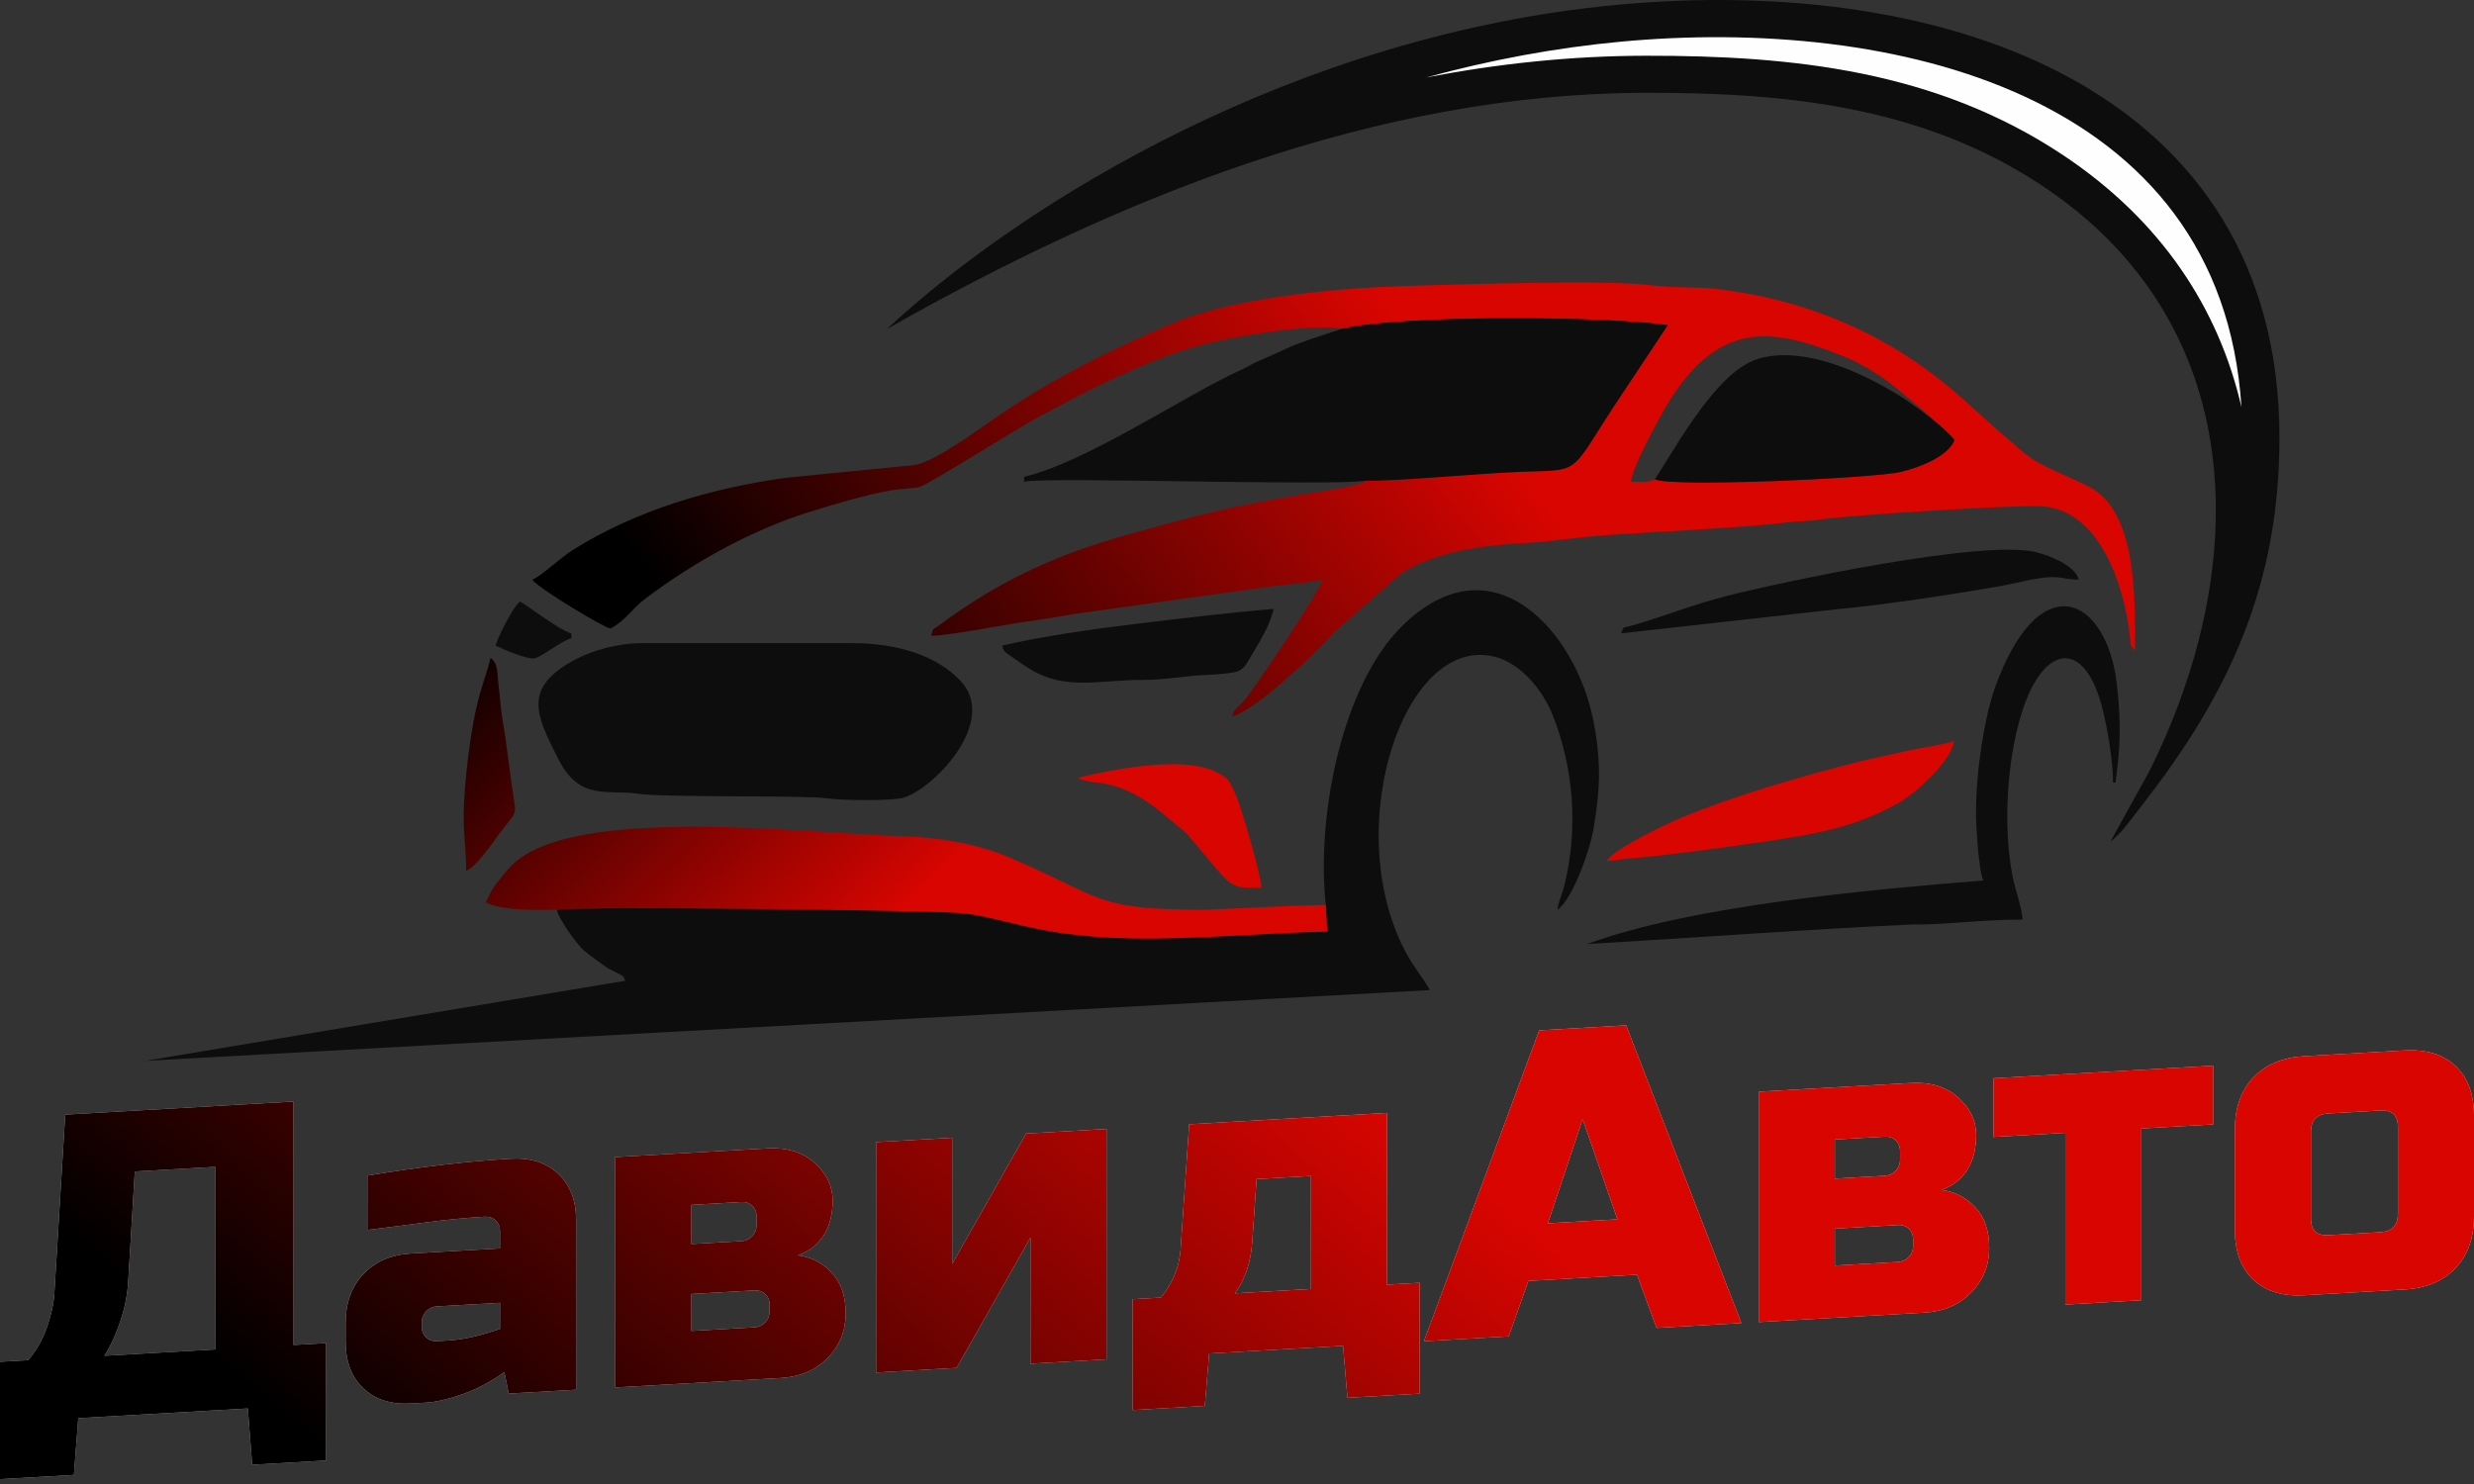
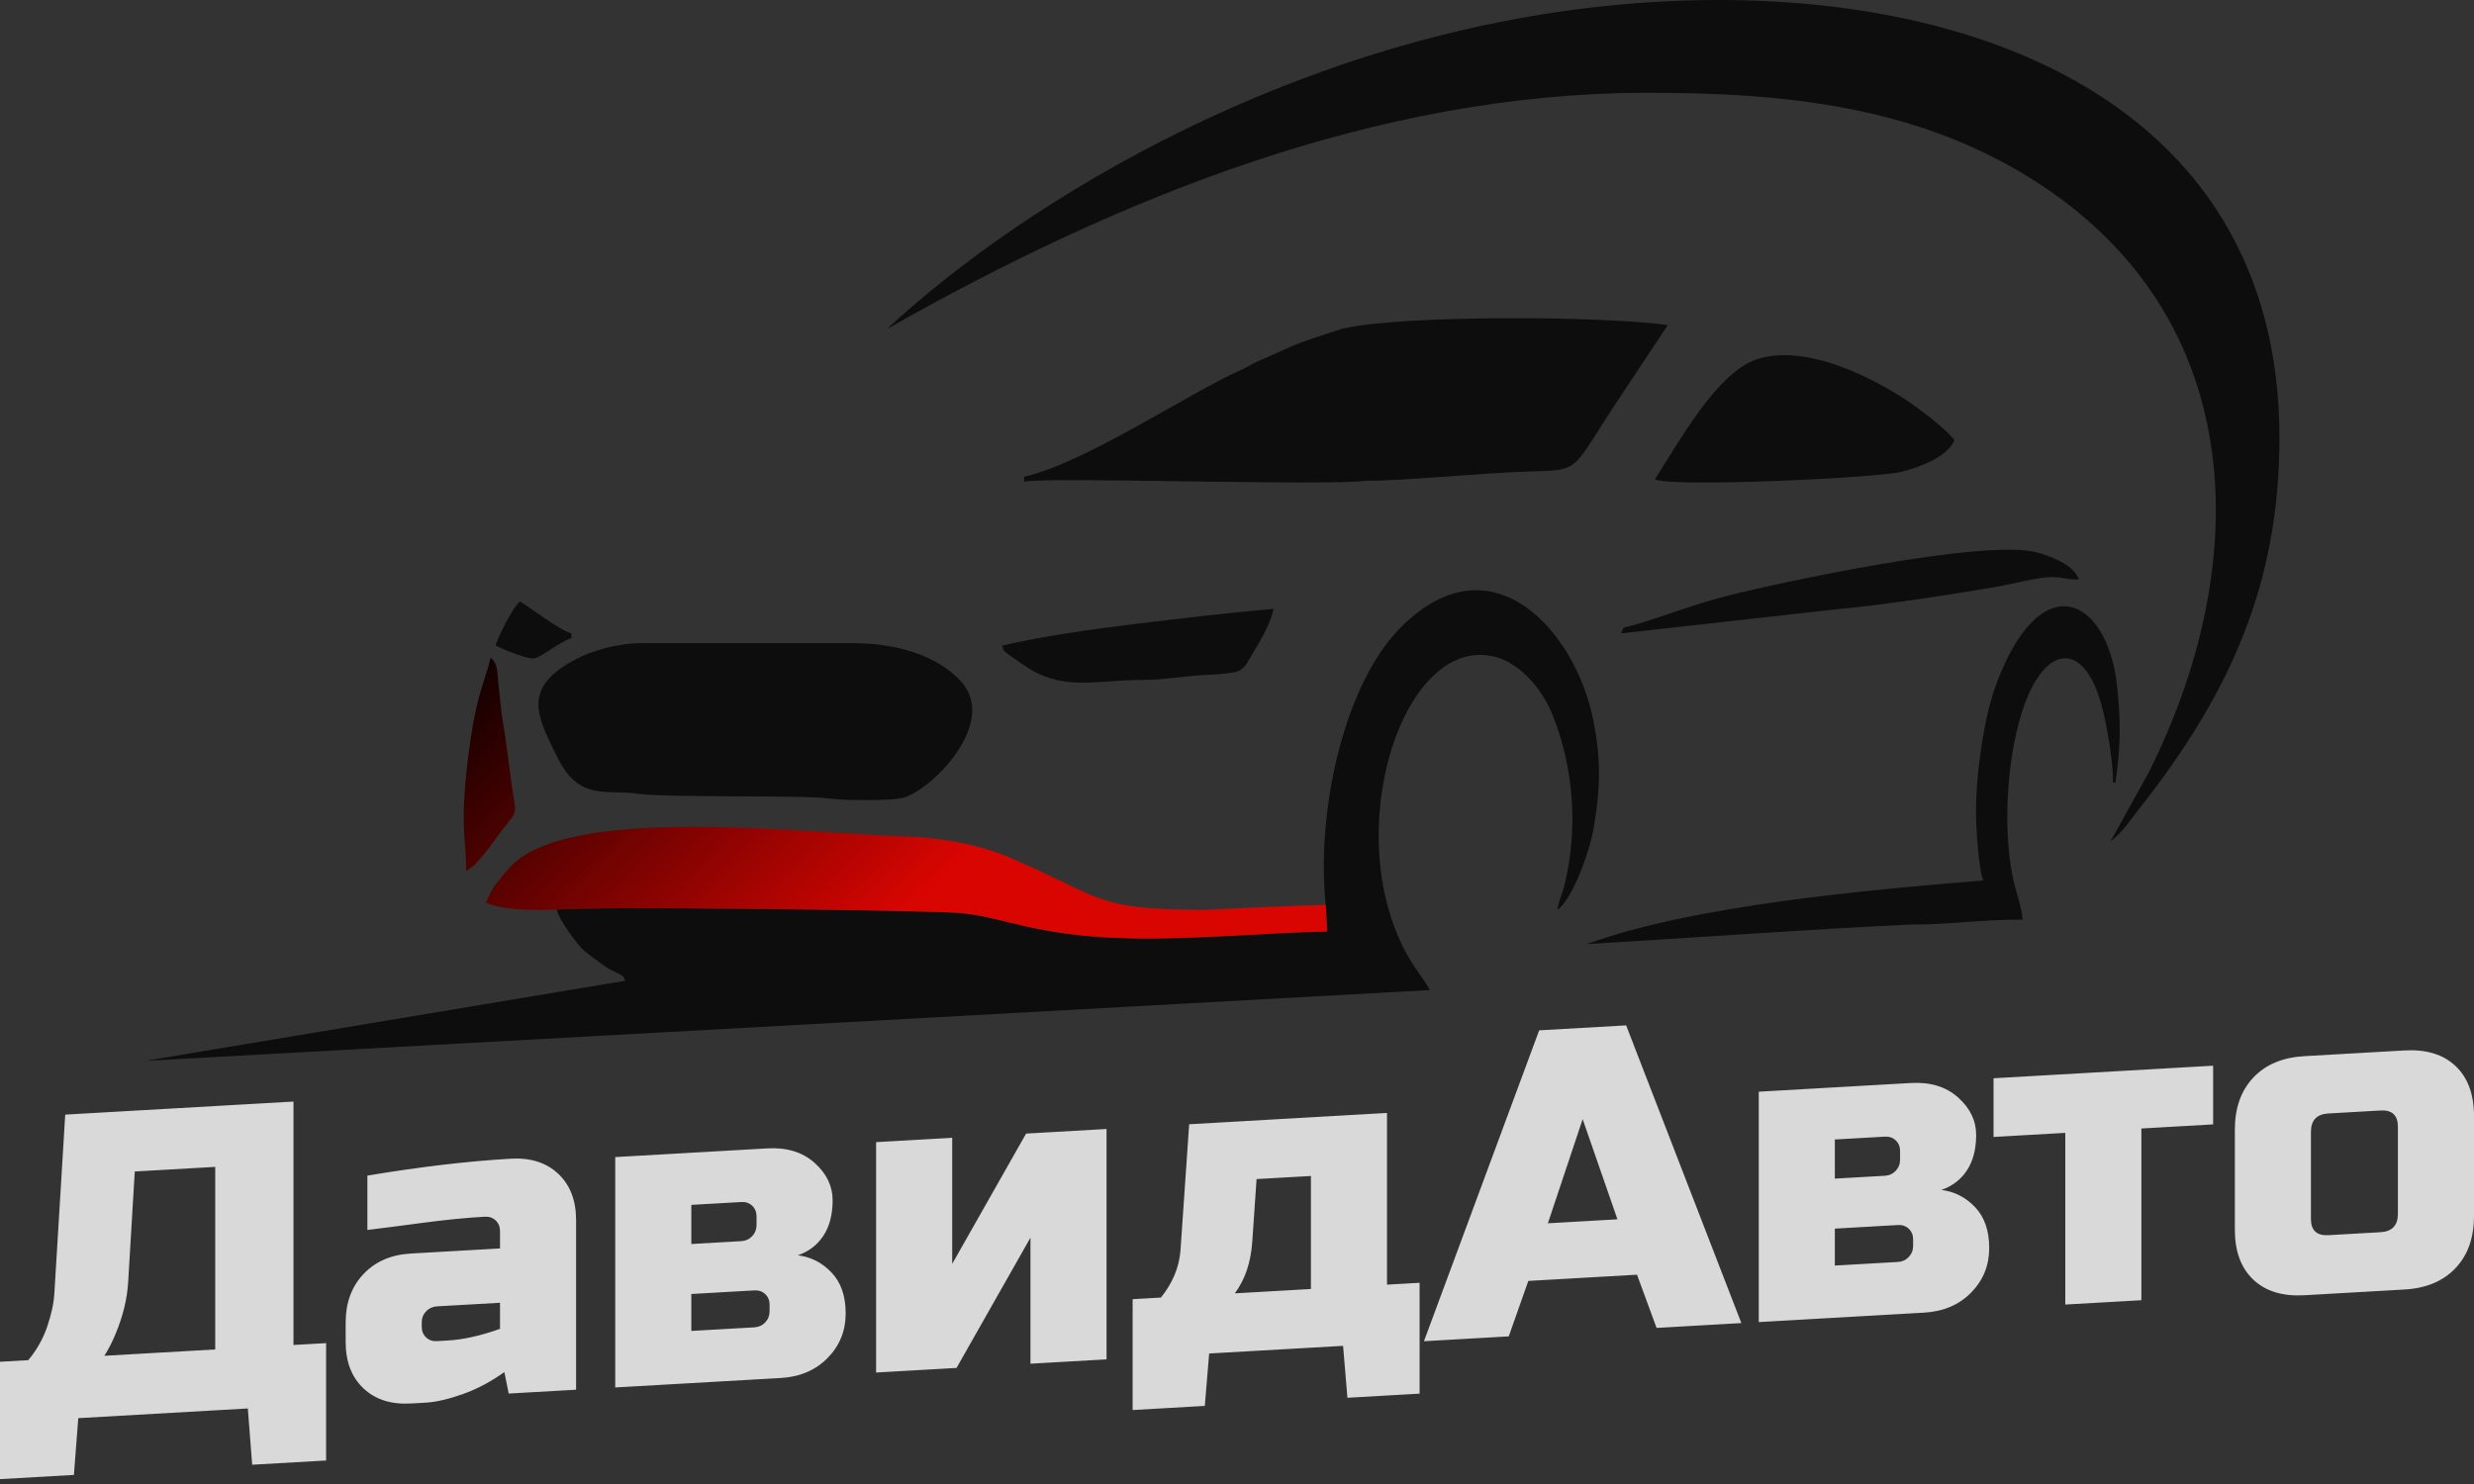
<svg xmlns="http://www.w3.org/2000/svg" width="170" height="102" viewBox="0 0 170 102" fill="none">
  <rect x="0" y="0" width="170" height="102" fill="#333333" stroke="none" />
  <path d="M4.481 76.611L20.167 75.714V92.445L22.408 92.317V100.384L17.328 100.675L17.03 96.808L5.378 97.474L5.079 101.375L0 101.665V93.599L1.942 93.488C2.52 92.797 2.953 92.03 3.242 91.187C3.53 90.344 3.695 89.583 3.735 88.903L4.482 76.611L4.481 76.611ZM14.789 92.753V80.204L9.261 80.52L8.813 88.015C8.753 89.234 8.454 90.475 7.916 91.741C7.697 92.272 7.449 92.754 7.169 93.188L14.788 92.752L14.789 92.753ZM30.773 92.138C31.828 92.078 33.024 91.81 34.358 91.336V89.543L30.026 89.79C29.727 89.808 29.479 89.921 29.279 90.132C29.08 90.343 28.98 90.597 28.98 90.896V91.194C28.98 91.493 29.08 91.736 29.279 91.924C29.479 92.112 29.727 92.197 30.026 92.18L30.773 92.137V92.138ZM25.245 80.802C28.891 80.195 32.177 79.808 35.105 79.641C36.459 79.564 37.545 79.91 38.362 80.68C39.178 81.45 39.586 82.512 39.586 83.867V95.519L34.956 95.783L34.657 94.307C33.721 94.977 32.76 95.485 31.773 95.831C30.788 96.177 29.956 96.368 29.278 96.407L28.233 96.466C26.878 96.544 25.793 96.198 24.976 95.428C24.16 94.658 23.752 93.596 23.752 92.241V90.897C23.752 89.542 24.16 88.434 24.976 87.57C25.793 86.707 26.878 86.236 28.233 86.159L34.358 85.809V84.614C34.358 84.315 34.258 84.071 34.059 83.884C33.86 83.696 33.611 83.611 33.312 83.628C32.018 83.702 30.588 83.843 29.025 84.052C27.461 84.261 26.202 84.423 25.245 84.538V80.803V80.802ZM53.629 94.715L42.275 95.364V79.53L52.732 78.932C54.067 78.856 55.147 79.187 55.974 79.927C56.801 80.667 57.214 81.525 57.214 82.5C57.214 83.476 57.005 84.285 56.587 84.926C56.169 85.567 55.581 86.019 54.824 86.282C55.721 86.39 56.492 86.784 57.14 87.465C57.787 88.145 58.111 89.082 58.111 90.277C58.111 91.472 57.697 92.492 56.871 93.336C56.044 94.179 54.964 94.64 53.629 94.716V94.715ZM52.882 89.679C52.882 89.38 52.783 89.137 52.583 88.949C52.384 88.761 52.135 88.676 51.836 88.693L47.504 88.94V91.48L51.836 91.232C52.135 91.215 52.384 91.101 52.583 90.891C52.783 90.68 52.882 90.426 52.882 90.127V89.679ZM51.985 83.605C51.985 83.306 51.885 83.062 51.687 82.875C51.487 82.687 51.239 82.602 50.94 82.619L47.504 82.815V85.504L50.94 85.308C51.239 85.291 51.487 85.177 51.687 84.966C51.886 84.755 51.985 84.501 51.985 84.203V83.605ZM70.509 77.914L76.036 77.599V93.433L70.808 93.732V85.067L65.728 94.022L60.201 94.338V78.503L65.43 78.204V86.869L70.509 77.913V77.914ZM86.045 85.391C85.946 86.791 85.547 87.959 84.85 88.896L90.079 88.597V80.829L86.344 81.042L86.046 85.391H86.045ZM95.307 76.496V88.298L97.547 88.17V95.789L92.588 96.073L92.289 92.504L83.087 93.03L82.788 96.632L77.829 96.916V89.297L79.771 89.186C80.567 88.204 81.016 87.133 81.115 85.972L81.713 77.274L95.307 76.496ZM103.673 91.853L97.847 92.186L105.764 70.819L111.74 70.477L119.657 90.939L113.831 91.272L112.487 87.614L105.018 88.042L103.673 91.853ZM106.362 84.081L111.142 83.807L108.752 76.922L106.362 84.08V84.081ZM132.206 90.222L120.852 90.871V75.036L131.309 74.438C132.644 74.362 133.724 74.693 134.551 75.433C135.378 76.172 135.791 77.03 135.791 78.007C135.791 78.982 135.582 79.791 135.164 80.433C134.746 81.074 134.158 81.525 133.401 81.788C134.298 81.897 135.069 82.29 135.717 82.97C136.365 83.65 136.688 84.588 136.688 85.783C136.688 86.978 136.275 87.998 135.448 88.842C134.621 89.686 133.541 90.146 132.206 90.222V90.222ZM131.459 85.185C131.459 84.887 131.36 84.643 131.16 84.455C130.961 84.268 130.712 84.182 130.414 84.199L126.081 84.447V86.986L130.414 86.739C130.712 86.722 130.961 86.608 131.16 86.397C131.36 86.186 131.459 85.931 131.459 85.633V85.184V85.185ZM130.563 79.111C130.563 78.812 130.462 78.569 130.264 78.381C130.065 78.193 129.816 78.108 129.517 78.125L126.081 78.321V81.01L129.517 80.814C129.816 80.797 130.065 80.683 130.264 80.473C130.463 80.263 130.563 80.007 130.563 79.709V79.111ZM147.144 77.566V89.368L141.915 89.666V77.865L136.986 78.146V74.112L152.074 73.249V77.283L147.145 77.565L147.144 77.566ZM170 83.579C170 85.073 169.577 86.267 168.73 87.162C167.884 88.057 166.714 88.547 165.219 88.632L158.348 89.026C156.854 89.111 155.684 88.755 154.837 87.956C153.99 87.158 153.567 86.012 153.567 84.518V77.647C153.567 76.153 153.991 74.959 154.837 74.064C155.684 73.168 156.853 72.678 158.348 72.593L165.219 72.2C166.713 72.115 167.883 72.471 168.73 73.269C169.577 74.067 170 75.214 170 76.707V83.579ZM164.771 77.454C164.771 76.658 164.373 76.282 163.576 76.327L159.991 76.533C159.194 76.578 158.795 77 158.795 77.796V83.771C158.795 84.569 159.193 84.943 159.991 84.898L163.576 84.693C164.372 84.647 164.771 84.227 164.771 83.429V77.454Z" fill="#D9D9D9" />
-   <path d="M4.481 76.611L20.167 75.714V92.445L22.408 92.317V100.384L17.328 100.675L17.03 96.808L5.378 97.474L5.079 101.375L0 101.665V93.599L1.942 93.488C2.52 92.797 2.953 92.03 3.242 91.187C3.53 90.344 3.695 89.583 3.735 88.903L4.482 76.611L4.481 76.611ZM14.789 92.753V80.204L9.261 80.52L8.813 88.015C8.753 89.234 8.454 90.475 7.916 91.741C7.697 92.272 7.449 92.754 7.169 93.188L14.788 92.752L14.789 92.753ZM30.773 92.138C31.828 92.078 33.024 91.81 34.358 91.336V89.543L30.026 89.79C29.727 89.808 29.479 89.921 29.279 90.132C29.08 90.343 28.98 90.597 28.98 90.896V91.194C28.98 91.493 29.08 91.736 29.279 91.924C29.479 92.112 29.727 92.197 30.026 92.18L30.773 92.137V92.138ZM25.245 80.802C28.891 80.195 32.177 79.808 35.105 79.641C36.459 79.564 37.545 79.91 38.362 80.68C39.178 81.45 39.586 82.512 39.586 83.867V95.519L34.956 95.783L34.657 94.307C33.721 94.977 32.76 95.485 31.773 95.831C30.788 96.177 29.956 96.368 29.278 96.407L28.233 96.466C26.878 96.544 25.793 96.198 24.976 95.428C24.16 94.658 23.752 93.596 23.752 92.241V90.897C23.752 89.542 24.16 88.434 24.976 87.57C25.793 86.707 26.878 86.236 28.233 86.159L34.358 85.809V84.614C34.358 84.315 34.258 84.071 34.059 83.884C33.86 83.696 33.611 83.611 33.312 83.628C32.018 83.702 30.588 83.843 29.025 84.052C27.461 84.261 26.202 84.423 25.245 84.538V80.803V80.802ZM53.629 94.715L42.275 95.364V79.53L52.732 78.932C54.067 78.856 55.147 79.187 55.974 79.927C56.801 80.667 57.214 81.525 57.214 82.5C57.214 83.476 57.005 84.285 56.587 84.926C56.169 85.567 55.581 86.019 54.824 86.282C55.721 86.39 56.492 86.784 57.14 87.465C57.787 88.145 58.111 89.082 58.111 90.277C58.111 91.472 57.697 92.492 56.871 93.336C56.044 94.179 54.964 94.64 53.629 94.716V94.715ZM52.882 89.679C52.882 89.38 52.783 89.137 52.583 88.949C52.384 88.761 52.135 88.676 51.836 88.693L47.504 88.94V91.48L51.836 91.232C52.135 91.215 52.384 91.101 52.583 90.891C52.783 90.68 52.882 90.426 52.882 90.127V89.679ZM51.985 83.605C51.985 83.306 51.885 83.062 51.687 82.875C51.487 82.687 51.239 82.602 50.94 82.619L47.504 82.815V85.504L50.94 85.308C51.239 85.291 51.487 85.177 51.687 84.966C51.886 84.755 51.985 84.501 51.985 84.203V83.605ZM70.509 77.914L76.036 77.599V93.433L70.808 93.732V85.067L65.728 94.022L60.201 94.338V78.503L65.43 78.204V86.869L70.509 77.913V77.914ZM86.045 85.391C85.946 86.791 85.547 87.959 84.85 88.896L90.079 88.597V80.829L86.344 81.042L86.046 85.391H86.045ZM95.307 76.496V88.298L97.547 88.17V95.789L92.588 96.073L92.289 92.504L83.087 93.03L82.788 96.632L77.829 96.916V89.297L79.771 89.186C80.567 88.204 81.016 87.133 81.115 85.972L81.713 77.274L95.307 76.496ZM103.673 91.853L97.847 92.186L105.764 70.819L111.74 70.477L119.657 90.939L113.831 91.272L112.487 87.614L105.018 88.042L103.673 91.853ZM106.362 84.081L111.142 83.807L108.752 76.922L106.362 84.08V84.081ZM132.206 90.222L120.852 90.871V75.036L131.309 74.438C132.644 74.362 133.724 74.693 134.551 75.433C135.378 76.172 135.791 77.03 135.791 78.007C135.791 78.982 135.582 79.791 135.164 80.433C134.746 81.074 134.158 81.525 133.401 81.788C134.298 81.897 135.069 82.29 135.717 82.97C136.365 83.65 136.688 84.588 136.688 85.783C136.688 86.978 136.275 87.998 135.448 88.842C134.621 89.686 133.541 90.146 132.206 90.222V90.222ZM131.459 85.185C131.459 84.887 131.36 84.643 131.16 84.455C130.961 84.268 130.712 84.182 130.414 84.199L126.081 84.447V86.986L130.414 86.739C130.712 86.722 130.961 86.608 131.16 86.397C131.36 86.186 131.459 85.931 131.459 85.633V85.184V85.185ZM130.563 79.111C130.563 78.812 130.462 78.569 130.264 78.381C130.065 78.193 129.816 78.108 129.517 78.125L126.081 78.321V81.01L129.517 80.814C129.816 80.797 130.065 80.683 130.264 80.473C130.463 80.263 130.563 80.007 130.563 79.709V79.111ZM147.144 77.566V89.368L141.915 89.666V77.865L136.986 78.146V74.112L152.074 73.249V77.283L147.145 77.565L147.144 77.566ZM170 83.579C170 85.073 169.577 86.267 168.73 87.162C167.884 88.057 166.714 88.547 165.219 88.632L158.348 89.026C156.854 89.111 155.684 88.755 154.837 87.956C153.99 87.158 153.567 86.012 153.567 84.518V77.647C153.567 76.153 153.991 74.959 154.837 74.064C155.684 73.168 156.853 72.678 158.348 72.593L165.219 72.2C166.713 72.115 167.883 72.471 168.73 73.269C169.577 74.067 170 75.214 170 76.707V83.579ZM164.771 77.454C164.771 76.658 164.373 76.282 163.576 76.327L159.991 76.533C159.194 76.578 158.795 77 158.795 77.796V83.771C158.795 84.569 159.193 84.943 159.991 84.898L163.576 84.693C164.372 84.647 164.771 84.227 164.771 83.429V77.454Z" fill="url(#paint0_linear_83_18)" />
-   <path fill-rule="evenodd" clip-rule="evenodd" d="M113.718 32.94C113.225 33.208 112.798 33.108 112.071 33.108C112.158 32.064 114.269 28.223 114.86 27.322C118.231 22.173 121.642 22.433 126.724 24.509C127.791 24.944 128.628 25.464 129.527 26.078C130.23 26.557 133.759 29.517 134.299 30.25C133.883 31.325 132.039 32.102 130.573 32.444C128.768 32.866 114.72 33.515 113.717 32.941L113.718 32.94ZM92.229 22.594C96.37 21.631 110.141 21.713 114.605 22.344L111.444 27.103C107.791 32.559 108.843 32.292 104.843 32.416C101.78 32.511 95.889 33.095 93.911 33.035C93.508 33.403 90.336 33.845 89.707 33.95C84.437 34.824 82.438 35.364 77.397 36.773C72.424 38.163 68.549 39.999 64.571 42.949C64.079 43.313 64.145 43.087 63.98 43.703C64.83 43.684 66.316 43.422 67.249 43.272C68.427 43.084 69.495 42.87 70.566 42.722C71.771 42.555 72.767 42.379 73.9 42.189L87.471 40.289C88.466 40.157 89.88 40.07 90.885 39.836C90.658 40.684 86.395 47.044 85.529 48.101C85.132 48.584 84.829 48.631 84.663 49.253C85.419 49.052 86.856 47.97 87.523 47.405C87.549 47.383 87.588 47.351 87.614 47.328L87.796 47.173C89.43 45.751 90.202 45.07 91.654 43.465L96.317 39.384C98.723 37.946 101.437 37.507 105.004 37.309C106.532 37.225 108.384 36.935 109.895 36.82C112.664 36.608 120.117 36.258 122.619 35.924C123.258 35.838 124.31 35.82 125.09 35.704C127.257 35.381 138.814 34.684 140.316 34.797C144.314 35.097 145.916 40.191 146.34 43.57C146.445 44.404 146.247 44.179 146.711 44.712C146.711 40.779 146.8 35.123 143.521 33.441C142.437 32.885 141.333 32.475 140.207 31.878C139.067 31.275 138.39 30.457 137.462 29.747L134.896 27.436C130.093 23.152 124.581 20.682 118.077 19.873C116.569 19.686 114.932 19.813 113.462 19.612C110.606 19.22 100.703 19.535 96.763 19.652C92.266 19.786 86.106 20.327 81.866 21.738C81.129 21.984 80.823 22.122 80.171 22.397C76.285 24.04 72.466 25.984 68.956 28.334C67.526 29.292 64.369 31.701 62.835 31.965L53.962 32.845C48.847 33.561 43.744 35.062 39.393 37.782C38.47 38.36 37.078 39.701 36.571 39.836C36.976 40.441 41.662 43.237 41.952 43.199C42.997 42.646 43.395 41.863 44.303 41.178C47.727 38.592 51.764 36.358 55.886 35.105C57.499 34.615 59.476 34.013 61.212 33.706C61.863 33.591 62.659 33.594 63.164 33.472C63.838 33.309 69.936 29.4 71.544 28.568C72.519 28.063 73.415 27.551 74.405 27.056C77.534 25.493 80.56 24.063 84.141 23.342C85.784 23.01 90.193 22.224 92.228 22.596L92.229 22.594Z" fill="url(#paint1_linear_83_18)" />
  <path fill-rule="evenodd" clip-rule="evenodd" d="M60.953 22.609C76.837 13.601 94.561 6.407 113.086 6.378C122.719 6.362 132.086 7.293 140.321 12.761C154.597 22.239 154.761 38.889 147.663 53.061L145.028 57.825C145.732 57.354 146.534 56.179 147.143 55.4C153.286 47.559 156.631 40.074 156.631 30.081C156.631 6.372 134.152 -1.823 111.121 0.331C89.154 2.385 70.471 13.759 60.953 22.608V22.609Z" fill="#0D0D0D" />
-   <path fill-rule="evenodd" clip-rule="evenodd" d="M98.013 5.321C102.96 4.37 107.989 3.839 113.081 3.831C123.259 3.815 133.038 4.869 141.729 10.639C148.577 15.187 152.476 21.274 154.02 27.982C152.65 6.327 129.975 1.126 111.357 2.866C106.851 3.287 102.385 4.125 98.013 5.32V5.321Z" fill="#FEFEFE" />
  <path fill-rule="evenodd" clip-rule="evenodd" d="M91.099 62.198L91.196 64.026C86.789 64.118 82.189 64.58 77.764 64.498C70.891 64.37 68.821 62.913 65.663 62.734C62.339 62.546 40.932 62.283 38.252 62.519C38.405 63.206 39.651 64.924 40.148 65.348C40.553 65.693 41.051 66.04 41.491 66.358C41.837 66.609 41.83 66.585 42.238 66.788C42.854 67.094 42.839 67.072 42.961 67.411L9.982 72.915L98.241 68.051C98.154 67.785 97.206 66.482 97.009 66.163C91.831 57.79 96.254 43.506 102.725 45.144C104.569 45.611 106.032 47.524 106.671 49.103C108.142 52.743 108.475 57.024 107.469 60.958C107.3 61.617 107.074 61.968 107.027 62.534C108.087 61.758 109.248 58.455 109.504 56.94C109.968 54.198 110.033 52.279 109.479 49.488C108.281 43.45 102.569 36.857 96.305 43.069C92.264 47.077 90.431 55.988 91.099 62.197V62.198Z" fill="#0D0D0D" />
  <path fill-rule="evenodd" clip-rule="evenodd" d="M92.229 22.594C91.195 22.941 90.405 23.176 89.395 23.549C88.399 23.916 87.626 24.335 86.581 24.77C85.963 25.028 85.863 25.163 85.236 25.443C81.593 27.073 74.647 31.776 70.369 32.773V33.109C71.886 32.756 91.574 33.432 93.91 33.035C95.889 33.095 101.779 32.512 104.842 32.416C108.842 32.292 107.79 32.559 111.443 27.103L114.605 22.344C110.141 21.713 96.369 21.631 92.228 22.594H92.229Z" fill="#0D0D0D" />
  <path fill-rule="evenodd" clip-rule="evenodd" d="M38.362 52.168C39.836 55.093 41.756 54.24 43.872 54.56C45.639 54.827 55.4 54.652 56.846 54.871C57.901 55.03 61.198 55.047 62.008 54.846C64.017 54.347 68.618 49.674 66.045 46.848C64.339 44.975 61.459 44.206 58.599 44.206H44.138C42.438 44.206 40.696 44.714 39.54 45.325C35.843 47.282 36.86 49.187 38.362 52.168Z" fill="#0D0D0D" />
  <path fill-rule="evenodd" clip-rule="evenodd" d="M135.78 55.808C135.78 56.913 135.97 59.86 136.285 60.517C128.43 61.154 116.309 62.227 109.044 64.889C116.491 64.457 123.964 63.886 131.408 63.542C133.869 63.569 135.91 63.207 138.976 63.207C138.96 62.492 138.483 61.166 138.315 60.337C137.609 56.858 137.904 52.276 138.914 49.02C140.36 44.355 143.159 43.815 144.419 48.516C144.78 49.864 145.197 52.221 145.197 53.791H145.366C145.511 52.567 145.927 50.293 145.372 46.386C144.398 40.827 140.038 39.108 137.104 47.21C136.364 49.254 135.781 52.991 135.781 55.809L135.78 55.808Z" fill="#0D0D0D" />
-   <path fill-rule="evenodd" clip-rule="evenodd" d="M113.718 32.94C114.72 33.515 128.768 32.865 130.574 32.444C132.04 32.101 133.883 31.325 134.3 30.25C133.742 29.492 131.73 27.97 130.77 27.357C128.11 25.656 123.938 23.701 120.787 24.672C117.981 25.537 115.296 30.515 113.719 32.94H113.718Z" fill="#0D0D0D" />
-   <path fill-rule="evenodd" clip-rule="evenodd" d="M110.389 59.172C111.013 59.158 111.294 59.049 112.065 58.997C114.47 58.836 122.619 57.701 124.504 57.311C126.902 56.816 128.53 56.249 130.455 55.192C131.651 54.535 134.162 52.203 134.267 50.932C133.86 51.128 131.71 51.453 131.073 51.605C129.966 51.868 128.922 52.058 127.777 52.345C123.902 53.315 119.148 54.693 115.506 56.215C114.301 56.719 110.941 58.347 110.391 59.171L110.389 59.172Z" fill="#D90501" />
+   <path fill-rule="evenodd" clip-rule="evenodd" d="M113.718 32.94C114.72 33.515 128.768 32.865 130.574 32.444C132.04 32.101 133.883 31.325 134.3 30.25C133.742 29.492 131.73 27.97 130.77 27.357C128.11 25.656 123.938 23.701 120.787 24.672C117.981 25.537 115.296 30.515 113.719 32.94Z" fill="#0D0D0D" />
  <path fill-rule="evenodd" clip-rule="evenodd" d="M111.398 43.533L126.368 41.857C129.325 41.603 134.358 40.821 137.415 40.293C138.287 40.142 140.04 39.666 140.992 39.666C141.845 39.666 141.908 39.835 142.842 39.835C142.581 38.856 140.785 38.157 139.859 37.942C136.12 37.073 122.35 40.022 118.727 40.942C116.259 41.569 114.157 42.427 112.192 42.983C111.499 43.18 111.586 43.015 111.398 43.534V43.533Z" fill="#0D0D0D" />
  <path fill-rule="evenodd" clip-rule="evenodd" d="M68.856 44.374C68.971 44.805 69.028 44.789 69.668 45.243C70.041 45.509 70.363 45.738 70.774 45.987C73.278 47.501 75.493 46.719 78.613 46.732C79.934 46.738 81.516 46.449 82.814 46.393C83.423 46.367 84.24 46.317 84.813 46.207C85.494 46.077 85.684 45.576 86.001 45.04C86.551 44.109 87.248 43.025 87.521 41.852C84.313 42.119 81.105 42.514 77.967 42.891C75.072 43.239 71.569 43.742 68.856 44.374Z" fill="#0D0D0D" />
-   <path fill-rule="evenodd" clip-rule="evenodd" d="M74.069 53.454C75.124 54.124 76.691 53.095 80.421 56.35C81.276 57.096 81.25 56.927 82.064 57.902C84.785 61.16 84.455 61.022 86.68 61.022C86.662 60.197 85.287 55.407 84.89 54.572C84.459 53.665 84.469 53.498 83.55 53.054C81.207 51.923 76.548 52.877 74.07 53.455L74.069 53.454Z" fill="#D90501" />
  <path fill-rule="evenodd" clip-rule="evenodd" d="M31.863 56.145C31.863 57.569 32.031 58.36 32.031 59.843C32.675 59.671 33.943 57.804 34.337 57.273C35.644 55.512 35.502 56.375 35.129 53.72C34.914 52.19 34.783 50.897 34.527 49.444C34.42 48.834 34.345 47.763 34.268 47.181C34.153 46.301 34.25 45.609 33.712 45.215C33.529 46.002 33.231 46.814 32.98 47.677C32.346 49.857 31.863 53.935 31.863 56.145ZM38.252 62.519C40.932 62.282 62.338 62.546 65.663 62.733C68.821 62.912 70.891 64.37 77.764 64.497C82.189 64.579 86.789 64.117 91.196 64.025L91.099 62.197C88.412 62.252 85.513 62.422 82.812 62.534C75.082 62.534 75.85 61.693 69.29 58.905C67.163 58.002 64.463 57.553 62.135 57.484C55.527 57.286 39.398 55.266 35.181 59.464C34.775 59.868 34.537 60.198 34.174 60.642C33.754 61.156 33.672 61.471 33.376 62.031C34.487 62.563 36.547 62.581 38.252 62.519V62.519Z" fill="url(#paint2_linear_83_18)" />
  <path fill-rule="evenodd" clip-rule="evenodd" d="M34.049 44.374C34.571 44.625 36.314 45.377 36.77 45.242C37.317 45.081 38.546 44.061 39.261 43.869V43.533C38.406 43.305 36.326 41.662 35.73 41.347C35.218 41.722 34.143 43.972 34.049 44.373V44.374Z" fill="#0D0D0D" />
  <defs>
    <linearGradient id="paint0_linear_83_18" x1="91.908" y1="72.841" x2="49.238" y2="122.87" gradientUnits="userSpaceOnUse">
      <stop stop-color="#D90501" />
      <stop offset="1" />
    </linearGradient>
    <linearGradient id="paint1_linear_83_18" x1="96.117" y1="21.683" x2="55.859" y2="53.653" gradientUnits="userSpaceOnUse">
      <stop stop-color="#D90501" />
      <stop offset="1" />
    </linearGradient>
    <linearGradient id="paint2_linear_83_18" x1="58.945" y1="66.02" x2="34.171" y2="40.704" gradientUnits="userSpaceOnUse">
      <stop stop-color="#D90501" />
      <stop offset="1" />
    </linearGradient>
  </defs>
</svg>